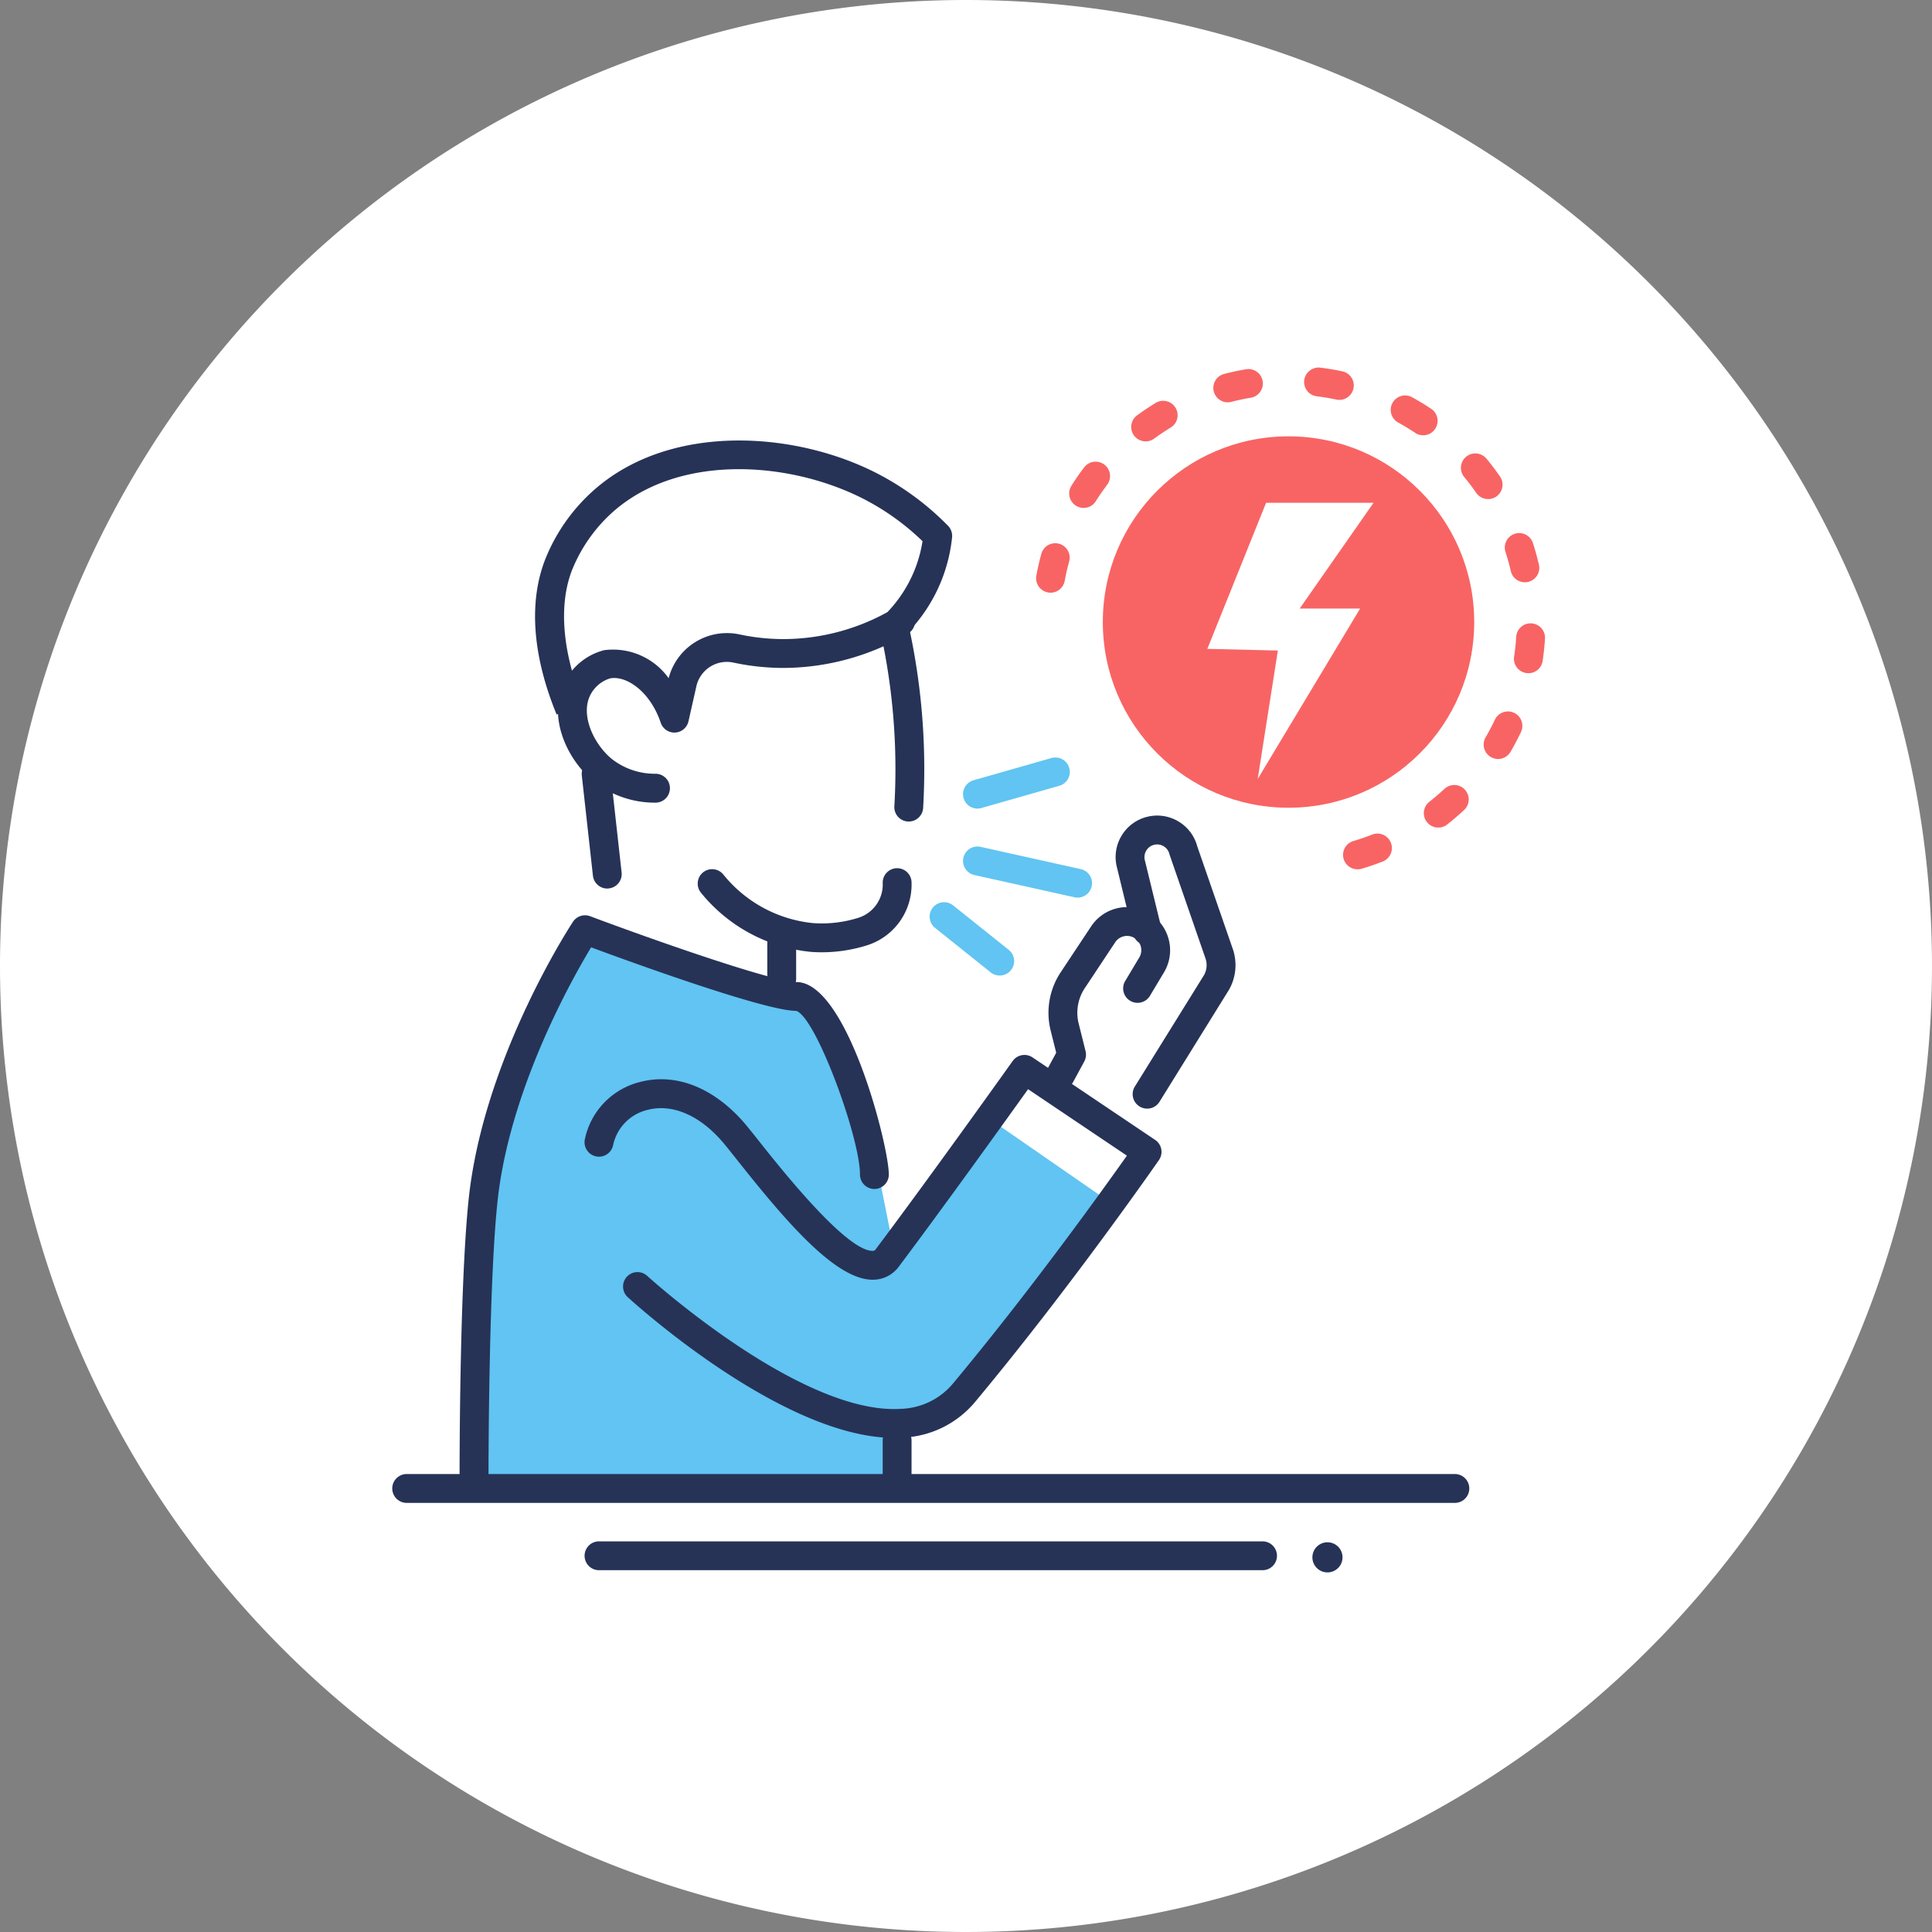
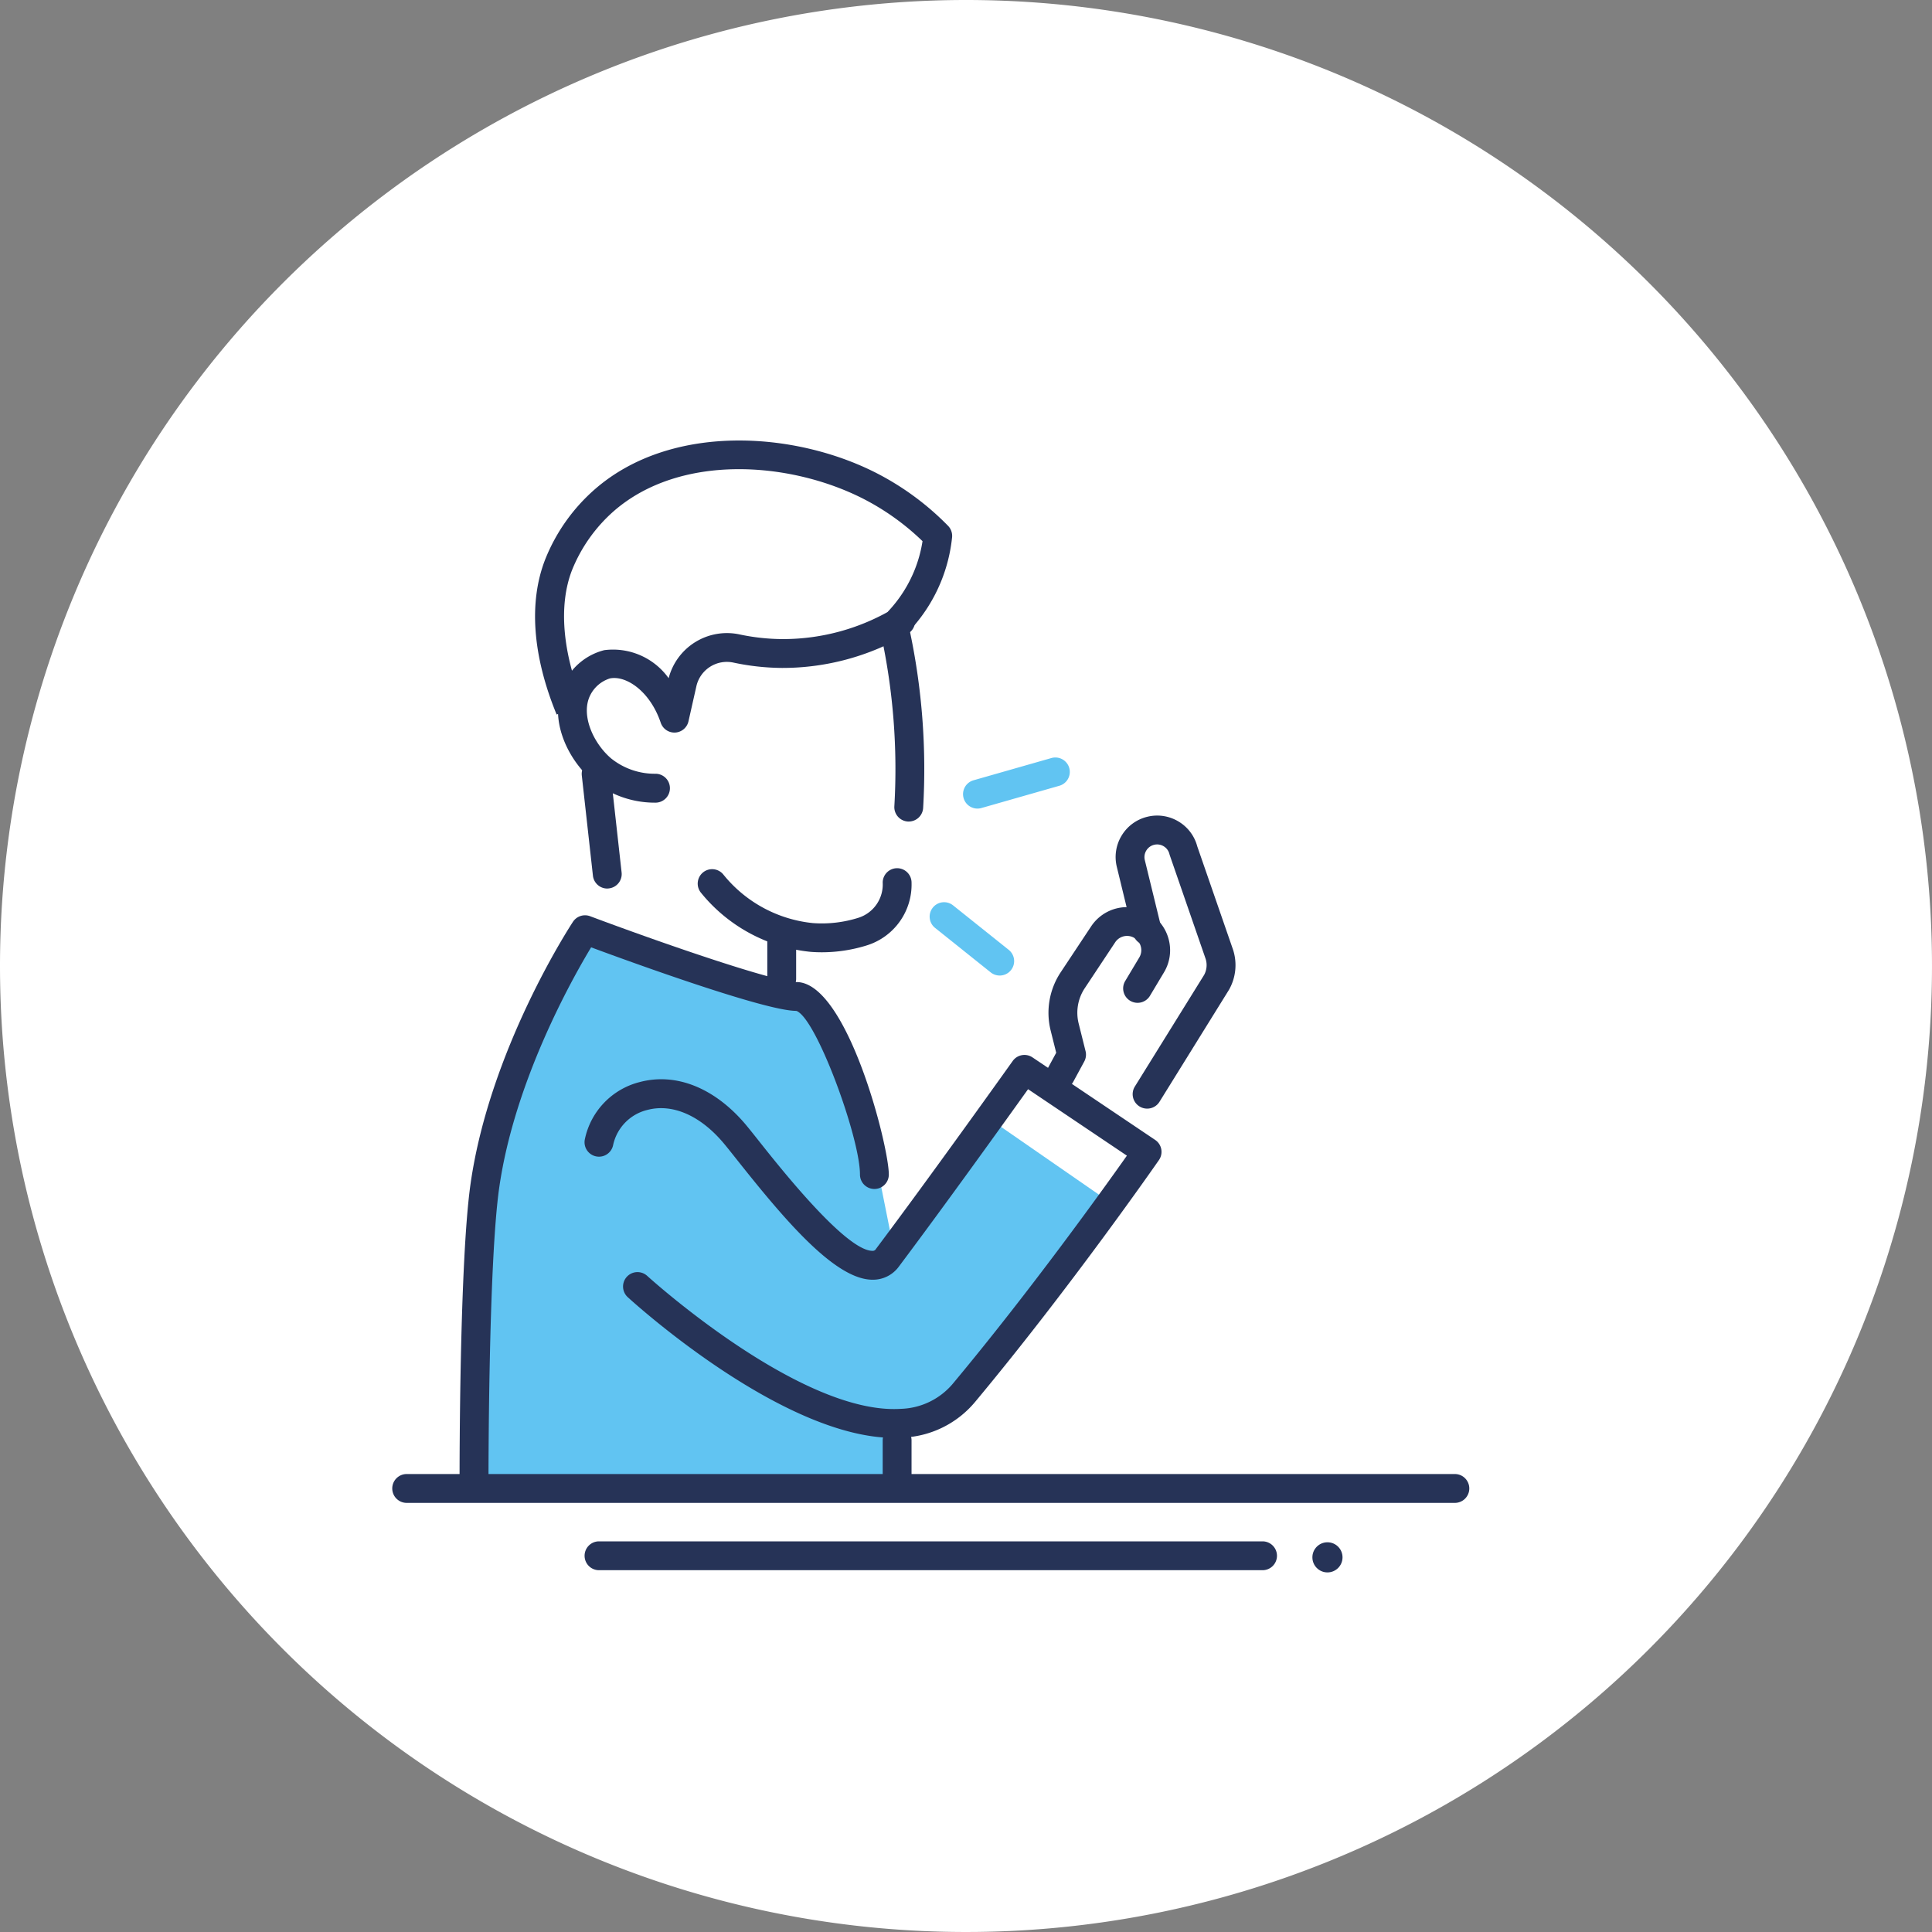
<svg xmlns="http://www.w3.org/2000/svg" width="165" height="165" viewBox="0 0 165 165">
  <rect x="0" y="0" width="165" height="165" fill="#808080" stroke="none" />
  <g id="tosse" transform="translate(-600.5 -3184)">
    <path id="Caminho_176" data-name="Caminho 176" d="M82.5,0A82.5,82.5,0,1,1,0,82.5,82.5,82.5,0,0,1,82.5,0Z" transform="translate(600.5 3184)" fill="#fff" />
    <g id="Grupo_93" data-name="Grupo 93" transform="translate(882.637 3326.068)">
      <circle id="Elipse_49" data-name="Elipse 49" cx="1.287" cy="1.287" r="1.287" transform="translate(-170.054 -10.352)" fill="#263357" />
      <path id="Caminho_156" data-name="Caminho 156" d="M-240.774-4.832s.934-19.114.934-20.532c0-15.208,8.279-25.62,8.572-26.384.208-.545,20.674,7.143,20.911,7.6.674,1.313,4.748,13.26,4.752,13.307l.951,4.753,8.342-9.956,10.677,7.391s-11.5,17.247-18.068,19.5v4.319Z" transform="translate(-1.405 -10.527)" fill="#61c4f2" />
      <g id="Grupo_75" data-name="Grupo 75" transform="translate(-222.55 -67.92)">
        <path id="Caminho_157" data-name="Caminho 157" d="M-206.269-51.436c-.319,0-.636-.011-.954-.036a13.8,13.8,0,0,1-9.378-5.057,1.232,1.232,0,0,1,.188-1.732,1.231,1.231,0,0,1,1.732.188,11.276,11.276,0,0,0,7.644,4.144,10.358,10.358,0,0,0,3.922-.464,2.981,2.981,0,0,0,2.041-2.991,1.232,1.232,0,0,1,1.232-1.232,1.232,1.232,0,0,1,1.232,1.232,5.441,5.441,0,0,1-3.763,5.341A12.9,12.9,0,0,1-206.269-51.436Z" transform="translate(216.873 58.616)" fill="#263357" />
      </g>
      <g id="Grupo_76" data-name="Grupo 76" transform="translate(-206.909 -89.323)">
        <path id="Caminho_158" data-name="Caminho 158" d="M-195.445-67.261l-.073,0a1.231,1.231,0,0,1-1.157-1.3A54.44,54.44,0,0,0-197.8-83.186a1.233,1.233,0,0,1,.946-1.464,1.237,1.237,0,0,1,1.464.946,56.961,56.961,0,0,1,1.174,15.283A1.232,1.232,0,0,1-195.445-67.261Z" transform="translate(197.828 84.677)" fill="#263357" />
      </g>
      <g id="Grupo_77" data-name="Grupo 77" transform="translate(-234.485 -90.243)">
        <path id="Caminho_159" data-name="Caminho 159" d="M-223.069-69.072h0a8.415,8.415,0,0,1-5.4-1.905c-2.245-1.915-3.838-5.508-2.369-8.4a5.232,5.232,0,0,1,3.385-2.719,5.84,5.84,0,0,1,5.5,2.395,5.143,5.143,0,0,1,6.045-3.741,18.051,18.051,0,0,0,3.656.4h.127a18.451,18.451,0,0,0,9.358-2.589,1.231,1.231,0,0,1,1.687.434,1.231,1.231,0,0,1-.433,1.687,21.064,21.064,0,0,1-10.757,2.932,20.529,20.529,0,0,1-4.155-.457,2.668,2.668,0,0,0-3.157,2.01l-.678,3.007a1.232,1.232,0,0,1-1.137.959,1.235,1.235,0,0,1-1.231-.836c-.912-2.7-2.962-4.065-4.34-3.787a2.823,2.823,0,0,0-1.675,1.42c-.854,1.678.254,4.112,1.771,5.406a5.954,5.954,0,0,0,3.8,1.316,1.231,1.231,0,0,1,1.228,1.236A1.233,1.233,0,0,1-223.069-69.072Z" transform="translate(231.406 85.797)" fill="#263357" />
      </g>
      <g id="Grupo_78" data-name="Grupo 78" transform="translate(-236.44 -104.451)">
        <path id="Caminho_160" data-name="Caminho 160" d="M-231.929-79.649l1.14-.467-1.156.426c-2.061-5.018-2.4-9.6-.977-13.244a15.625,15.625,0,0,1,4.249-6c6.471-5.636,16.971-4.972,24-1.4a23.64,23.64,0,0,1,6.154,4.524,1.233,1.233,0,0,1,.347.991,13.756,13.756,0,0,1-.942,3.77,13.744,13.744,0,0,1-2.637,4.145,1.233,1.233,0,0,1-1.741.07,1.232,1.232,0,0,1-.071-1.74,11.3,11.3,0,0,0,2.167-3.4,11.269,11.269,0,0,0,.7-2.521,21.138,21.138,0,0,0-5.091-3.638c-6.293-3.192-15.617-3.852-21.269,1.066a13.325,13.325,0,0,0-3.572,5.039c-1.169,3-.827,7.056.962,11.415l-1.123.509Z" transform="translate(233.786 103.096)" fill="#263357" />
      </g>
      <g id="Grupo_79" data-name="Grupo 79" transform="translate(-232.456 -77.207)">
        <path id="Caminho_161" data-name="Caminho 161" d="M-226.753-58.9a1.234,1.234,0,0,1-1.224-1.1l-.95-8.554a1.233,1.233,0,0,1,1.088-1.361,1.234,1.234,0,0,1,1.361,1.089l.951,8.554a1.232,1.232,0,0,1-1.088,1.36A1.13,1.13,0,0,1-226.753-58.9Z" transform="translate(228.934 69.924)" fill="#263357" />
      </g>
      <g id="Grupo_80" data-name="Grupo 80" transform="translate(-232.212 -51.97)">
        <path id="Caminho_162" data-name="Caminho 162" d="M-202.193-6.491c-9.521,0-22.21-11.517-22.759-12.019a1.232,1.232,0,0,1-.076-1.741,1.232,1.232,0,0,1,1.74-.076c.131.119,13.139,11.921,21.685,11.353a6.03,6.03,0,0,0,4.46-2.2c6.622-7.947,12.773-16.522,14.821-19.422l-8.44-5.676c-1.859,2.6-7.06,9.85-11.019,15.128A2.733,2.733,0,0,1-204-20h-.041c-3.187,0-7.468-5.059-11.581-10.244-.515-.649-.934-1.178-1.221-1.512-1.974-2.3-4.318-3.3-6.426-2.746A3.936,3.936,0,0,0-226.2-31.5a1.231,1.231,0,0,1-1.45.967,1.232,1.232,0,0,1-.967-1.45,6.382,6.382,0,0,1,4.721-4.906c3.054-.8,6.3.484,8.92,3.523.3.352.742.906,1.282,1.588,1.829,2.305,7.386,9.311,9.644,9.311h.014a.3.3,0,0,0,.28-.158c4.863-6.483,11.613-15.96,11.681-16.055a1.231,1.231,0,0,1,1.69-.308l10.476,7.047a1.229,1.229,0,0,1,.523.793,1.231,1.231,0,0,1-.2.93c-.075.108-7.518,10.835-15.672,20.62a8.486,8.486,0,0,1-6.188,3.08C-201.687-6.5-201.939-6.491-202.193-6.491Z" transform="translate(228.638 39.195)" fill="#263357" />
      </g>
      <g id="Grupo_81" data-name="Grupo 81" transform="translate(-216.607 -62.993)">
-         <path id="Caminho_163" data-name="Caminho 163" d="M-208.137-51.116v0Z" transform="translate(209.369 52.348)" fill="#fff" />
        <path id="Caminho_164" data-name="Caminho 164" d="M-208.405-46.867a1.232,1.232,0,0,1-1.232-1.232v-3.285a1.232,1.232,0,0,1,1.232-1.232,1.232,1.232,0,0,1,1.232,1.232V-48.1A1.232,1.232,0,0,1-208.405-46.867Z" transform="translate(209.637 52.616)" fill="#263357" />
      </g>
      <g id="Grupo_82" data-name="Grupo 82" transform="translate(-242.888 -63.9)">
        <path id="Caminho_165" data-name="Caminho 165" d="M-240.405-4.358a1.232,1.232,0,0,1-1.232-1.23c0-.754-.012-18.549.94-25.213,1.633-11.432,8.455-21.922,8.744-22.363a1.234,1.234,0,0,1,1.462-.477c5.8,2.175,15.714,5.624,17.628,5.624,4.319,0,7.886,13.97,7.886,16.44a1.232,1.232,0,0,1-1.232,1.232,1.232,1.232,0,0,1-1.232-1.232c0-3.2-3.8-13.534-5.461-13.98h0c-2.629,0-13.925-4.1-17.5-5.425-1.616,2.676-6.55,11.43-7.849,20.529-.926,6.491-.915,24.679-.915,24.862a1.232,1.232,0,0,1-1.23,1.234Z" transform="translate(241.637 53.72)" fill="#263357" />
      </g>
      <g id="Grupo_83" data-name="Grupo 83" transform="translate(-206.752 -20.286)">
        <path id="Caminho_166" data-name="Caminho 166" d="M-196.405,5.133A1.232,1.232,0,0,1-197.637,3.9V.616a1.232,1.232,0,0,1,1.232-1.232A1.232,1.232,0,0,1-195.173.616V3.9A1.232,1.232,0,0,1-196.405,5.133Z" transform="translate(197.637 0.616)" fill="#263357" />
      </g>
      <g id="Grupo_84" data-name="Grupo 84" transform="translate(-199.89 -77.377)">
        <path id="Caminho_167" data-name="Caminho 167" d="M-188.05-65.766a1.233,1.233,0,0,1-1.184-.894,1.232,1.232,0,0,1,.847-1.523l6.653-1.9a1.235,1.235,0,0,1,1.523.846,1.232,1.232,0,0,1-.847,1.523l-6.653,1.9A1.247,1.247,0,0,1-188.05-65.766Z" transform="translate(189.282 70.131)" fill="#61c4f2" />
      </g>
      <g id="Grupo_85" data-name="Grupo 85" transform="translate(-199.889 -69.775)">
-         <path id="Caminho_168" data-name="Caminho 168" d="M-179.494-56.507a1.207,1.207,0,0,1-.269-.03l-8.554-1.9a1.232,1.232,0,0,1-.935-1.469,1.228,1.228,0,0,1,1.469-.936l8.554,1.9a1.233,1.233,0,0,1,.935,1.47A1.233,1.233,0,0,1-179.494-56.507Z" transform="translate(189.281 60.874)" fill="#61c4f2" />
-       </g>
+         </g>
      <g id="Grupo_86" data-name="Grupo 86" transform="translate(-202.741 -65.02)">
        <path id="Caminho_169" data-name="Caminho 169" d="M-186.77-48.819a1.227,1.227,0,0,1-.769-.269l-4.753-3.8a1.232,1.232,0,0,1-.191-1.731,1.231,1.231,0,0,1,1.731-.192l4.753,3.8a1.232,1.232,0,0,1,.191,1.731A1.228,1.228,0,0,1-186.77-48.819Z" transform="translate(192.753 55.085)" fill="#61c4f2" />
      </g>
      <g id="Grupo_87" data-name="Grupo 87" transform="translate(-192.79 -64.604)">
        <path id="Caminho_170" data-name="Caminho 170" d="M-179.406-39a1.227,1.227,0,0,1-.586-.149,1.232,1.232,0,0,1-.5-1.67l.712-1.315-.475-1.9a6.264,6.264,0,0,1,.828-4.926l2.626-3.96a3.672,3.672,0,0,1,4.961-1.123,3.66,3.66,0,0,1,1.676,2.263A3.655,3.655,0,0,1-170.575-49l-1.2,2.006a1.232,1.232,0,0,1-1.689.422,1.23,1.23,0,0,1-.423-1.689l1.2-2.007a1.207,1.207,0,0,0,.137-.921,1.208,1.208,0,0,0-.554-.748,1.213,1.213,0,0,0-1.639.371l-2.621,3.953a3.792,3.792,0,0,0-.5,2.975l.591,2.368a1.232,1.232,0,0,1-.112.885l-.94,1.735A1.231,1.231,0,0,1-179.406-39Z" transform="translate(180.637 54.578)" fill="#263357" />
      </g>
      <g id="Grupo_88" data-name="Grupo 88" transform="translate(-186.863 -72.42)">
        <path id="Caminho_171" data-name="Caminho 171" d="M-170.725-39.063a1.232,1.232,0,0,1-.649-.185,1.232,1.232,0,0,1-.4-1.7l5.918-9.535a1.756,1.756,0,0,0,.126-1.374L-168.79-60.7a.921.921,0,0,1-.031-.106,1.072,1.072,0,0,0-.493-.664,1.075,1.075,0,0,0-.819-.122,1.073,1.073,0,0,0-.666.493,1.076,1.076,0,0,0-.122.819l1.4,5.738a1.233,1.233,0,0,1-.906,1.488,1.234,1.234,0,0,1-1.489-.906l-1.393-5.731a3.518,3.518,0,0,1,.4-2.677,3.526,3.526,0,0,1,2.181-1.615,3.527,3.527,0,0,1,2.685.4,3.52,3.52,0,0,1,1.6,2.123l3.06,8.837a4.261,4.261,0,0,1-.349,3.408l-5.941,9.574A1.232,1.232,0,0,1-170.725-39.063Z" transform="translate(173.42 64.095)" fill="#263357" />
      </g>
-       <circle id="Elipse_50" data-name="Elipse 50" cx="15.859" cy="15.859" r="15.859" transform="translate(-187.952 -104.803)" fill="#f86464" />
      <path id="Caminho_172" data-name="Caminho 172" d="M-158.859-96.616l-5.019,12.476,6.023.143-1.721,10.97,8.747-14.555h-5.162l6.309-9.034Z" transform="translate(-15.148 -2.513)" fill="#fff" />
      <g id="Grupo_89" data-name="Grupo 89" transform="translate(-193.645 -110.676)">
-         <path id="Caminho_173" data-name="Caminho 173" d="M-154.237-67.827a1.233,1.233,0,0,1-1.181-.885,1.232,1.232,0,0,1,.834-1.53c.537-.157,1.076-.342,1.6-.549a1.232,1.232,0,0,1,1.6.7,1.232,1.232,0,0,1-.7,1.6c-.594.233-1.2.443-1.808.62A1.225,1.225,0,0,1-154.237-67.827Zm6.9-3.564a1.229,1.229,0,0,1-.969-.471,1.231,1.231,0,0,1,.208-1.73c.442-.347.875-.719,1.287-1.1a1.232,1.232,0,0,1,1.741.057,1.232,1.232,0,0,1-.057,1.741c-.465.434-.951.852-1.45,1.243A1.225,1.225,0,0,1-147.332-71.39Zm5.108-5.857a1.231,1.231,0,0,1-.622-.168,1.233,1.233,0,0,1-.44-1.686c.283-.485.549-.989.79-1.5a1.234,1.234,0,0,1,1.64-.589,1.232,1.232,0,0,1,.588,1.64c-.272.576-.572,1.145-.893,1.692A1.229,1.229,0,0,1-142.225-77.247Zm2.589-7.327a1.26,1.26,0,0,1-.184-.014,1.232,1.232,0,0,1-1.036-1.4c.085-.561.145-1.128.179-1.687a1.229,1.229,0,0,1,1.307-1.153,1.231,1.231,0,0,1,1.152,1.306c-.039.63-.107,1.268-.2,1.9A1.232,1.232,0,0,1-139.635-84.573Zm-40.81-6.877a1.227,1.227,0,0,1-.225-.021,1.231,1.231,0,0,1-.987-1.436c.115-.629.26-1.256.428-1.862a1.231,1.231,0,0,1,1.516-.858,1.232,1.232,0,0,1,.858,1.516c-.149.537-.277,1.093-.38,1.652A1.232,1.232,0,0,1-180.445-91.45Zm40.509-.887a1.233,1.233,0,0,1-1.2-.954c-.128-.554-.28-1.1-.453-1.635a1.232,1.232,0,0,1,.791-1.552,1.232,1.232,0,0,1,1.552.792c.194.6.365,1.218.509,1.84a1.23,1.23,0,0,1-.922,1.477A1.243,1.243,0,0,1-139.936-92.337Zm-37.685-6.351a1.22,1.22,0,0,1-.655-.19,1.232,1.232,0,0,1-.387-1.7c.339-.539.7-1.068,1.088-1.572a1.231,1.231,0,0,1,1.726-.236,1.231,1.231,0,0,1,.236,1.726c-.339.448-.664.917-.965,1.395A1.23,1.23,0,0,1-177.621-98.688Zm34.545-.755a1.23,1.23,0,0,1-1.014-.532c-.316-.457-.66-.912-1.023-1.349a1.232,1.232,0,0,1,.162-1.735,1.231,1.231,0,0,1,1.734.163c.41.494.8,1.006,1.155,1.523a1.232,1.232,0,0,1-.313,1.714A1.233,1.233,0,0,1-143.076-99.443Zm-29.246-4.931a1.23,1.23,0,0,1-.995-.5,1.233,1.233,0,0,1,.265-1.722c.51-.373,1.044-.73,1.588-1.06a1.23,1.23,0,0,1,1.692.411,1.231,1.231,0,0,1-.412,1.693c-.483.295-.958.612-1.411.944A1.225,1.225,0,0,1-172.322-104.373Zm23.7-.518a1.227,1.227,0,0,1-.685-.209c-.466-.312-.953-.609-1.448-.88a1.232,1.232,0,0,1-.487-1.672,1.232,1.232,0,0,1,1.673-.488c.557.306,1.106.64,1.634.993a1.232,1.232,0,0,1,.338,1.709A1.23,1.23,0,0,1-148.618-104.892Zm-16.688-2.815a1.232,1.232,0,0,1-1.192-.923,1.232,1.232,0,0,1,.883-1.5c.616-.16,1.244-.294,1.871-.4a1.231,1.231,0,0,1,1.418,1.013,1.231,1.231,0,0,1-1.013,1.418c-.555.093-1.112.212-1.657.353A1.228,1.228,0,0,1-165.305-107.707Zm9.533-.208a1.2,1.2,0,0,1-.257-.027c-.55-.117-1.114-.211-1.673-.28a1.232,1.232,0,0,1-1.073-1.373,1.243,1.243,0,0,1,1.373-1.072c.63.077,1.265.183,1.884.315a1.231,1.231,0,0,1,.949,1.461A1.232,1.232,0,0,1-155.772-107.915Z" transform="translate(181.678 110.676)" fill="#f86464" />
-       </g>
+         </g>
      <g id="Grupo_90" data-name="Grupo 90" transform="translate(-248.637 -16.18)">
        <path id="Caminho_174" data-name="Caminho 174" d="M-157.886,6.848h-89.519a1.232,1.232,0,0,1-1.232-1.232,1.232,1.232,0,0,1,1.232-1.232h89.519a1.232,1.232,0,0,1,1.232,1.232A1.232,1.232,0,0,1-157.886,6.848Z" transform="translate(248.637 -4.384)" fill="#263357" />
      </g>
      <g id="Grupo_91" data-name="Grupo 91" transform="translate(-232.211 -10.431)">
        <path id="Caminho_175" data-name="Caminho 175" d="M-170.737,13.848h-56.668a1.232,1.232,0,0,1-1.232-1.232,1.232,1.232,0,0,1,1.232-1.232h56.668a1.232,1.232,0,0,1,1.232,1.232A1.232,1.232,0,0,1-170.737,13.848Z" transform="translate(228.637 -11.384)" fill="#263357" />
      </g>
    </g>
  </g>
</svg>